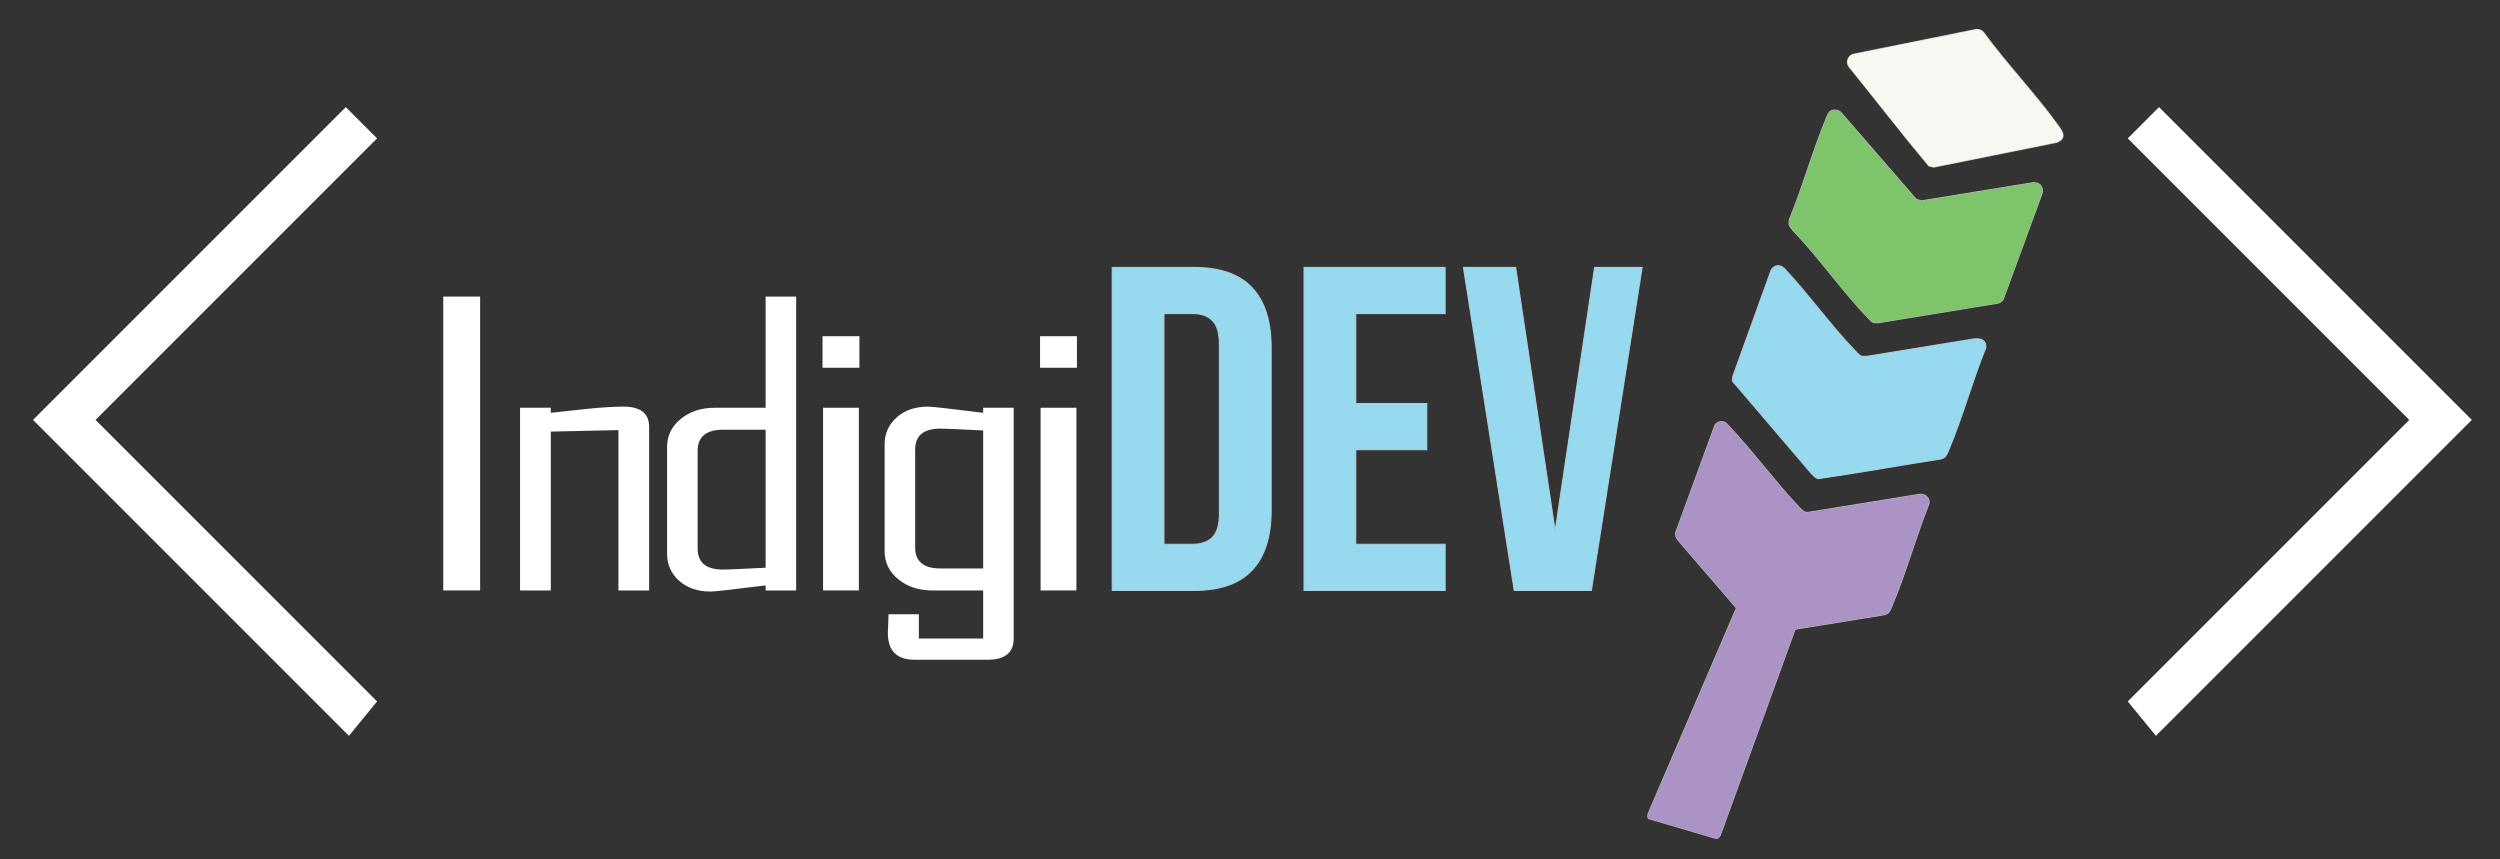
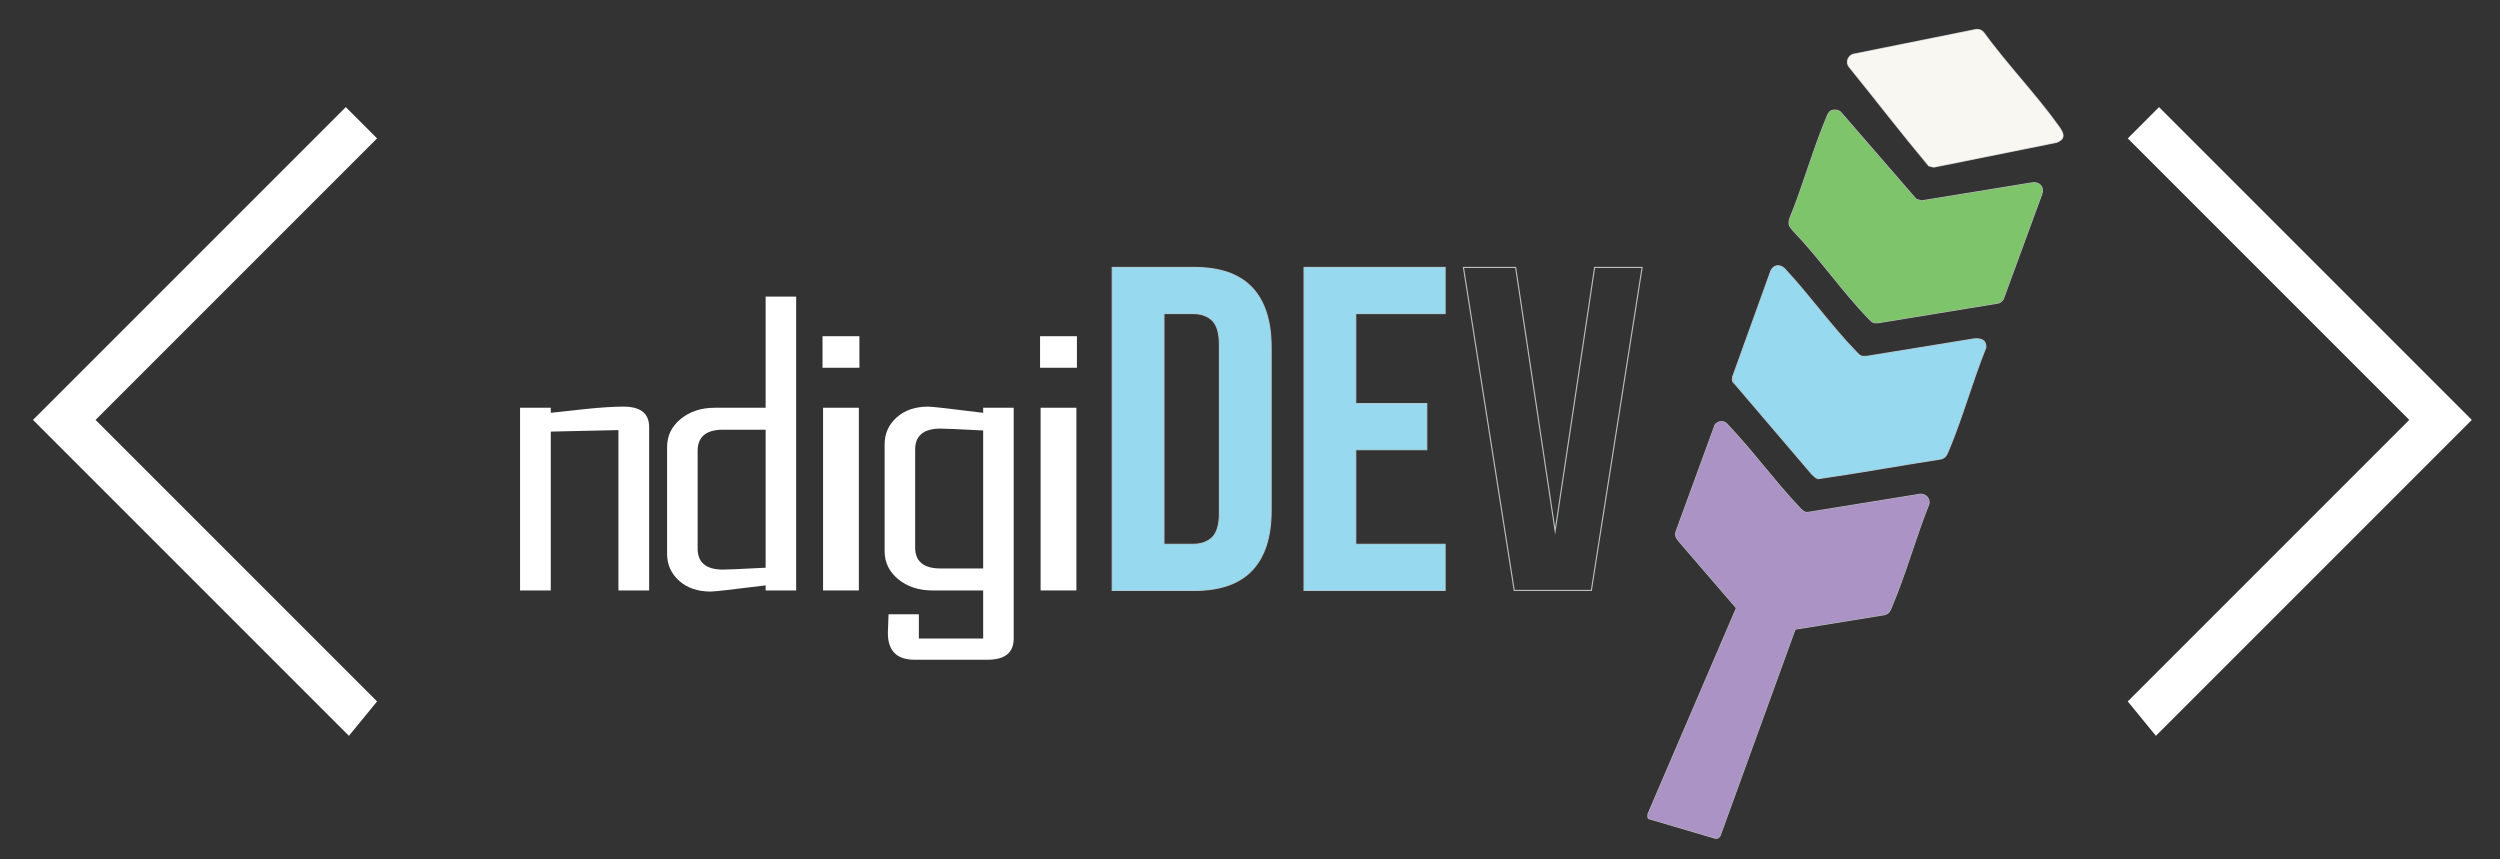
<svg xmlns="http://www.w3.org/2000/svg" version="1.1" id="Layer_1" x="0px" y="0px" width="552.61px" height="189.959px" viewBox="0 0 552.61 189.959" enable-background="new 0 0 552.61 189.959" xml:space="preserve">
  <rect x="0" y="0" width="552.61" height="189.959" fill="#333333" stroke="none" />
  <path fill="none" stroke="#BCBEC0" stroke-width="0.25" stroke-miterlimit="10" d="M245.85,59.113h18.084  c5.75,0,10.028,1.497,12.837,4.488c2.807,2.993,4.208,7.379,4.208,13.158v36.109c0,5.78-1.401,10.166-4.208,13.158  c-2.809,2.992-7.087,4.487-12.837,4.487H245.85V59.113z M257.282,69.313v51h6.444c1.801,0,3.222-0.51,4.261-1.529  c1.04-1.021,1.56-2.821,1.56-5.406V76.249c0-2.583-0.52-4.386-1.56-5.406c-1.039-1.02-2.459-1.53-4.261-1.53H257.282z" />
  <polygon fill="none" stroke="#BCBEC0" stroke-width="0.25" stroke-miterlimit="10" points="299.684,89.203 315.379,89.203   315.379,99.404 299.684,99.404 299.684,120.313 319.434,120.313 319.434,130.513 288.253,130.513 288.253,59.113 319.434,59.113   319.434,69.313 299.684,69.313 " />
  <polygon fill="none" stroke="#BCBEC0" stroke-width="0.25" stroke-miterlimit="10" points="343.753,117.355 352.48,59.113   362.98,59.113 351.758,130.513 334.712,130.513 323.485,59.113 335.023,59.113 " />
  <path fill="none" stroke="#BCBEC0" stroke-width="0.25" stroke-miterlimit="10" d="M396.789,139.075l-16.57,45.638  c-0.279,0.373-0.58,0.718-1.096,0.556l-14.707-4.336c-0.238-0.262-0.148-0.659-0.129-0.992l19.555-45.542l-12.633-14.67  c-0.59-0.761-0.906-1.004-0.773-2.066l8.66-23.697c0.521-0.83,1.764-1.026,2.498-0.37c5.576,5.818,10.453,12.563,15.959,18.402  c0.574,0.608,1.184,1.412,2.125,1.274l24.652-3.995c1.18-0.214,2.297,0.879,2.061,2.062c-2.945,7.347-5.113,15.334-8.184,22.598  c-0.393,0.927-0.551,1.629-1.65,1.929L396.789,139.075z" />
  <path fill="none" stroke="#BCBEC0" stroke-width="0.25" stroke-miterlimit="10" d="M405.029,24.406  c0.689-0.158,1.414-0.058,1.9,0.472l16.617,19.177l1.188,0.353l24.506-3.995c1.527-0.241,2.592,0.897,2.115,2.403l-8.568,23.355  c-0.322,0.378-0.646,0.765-1.176,0.829l-26.322,4.316c-1.229,0.09-1.32-0.011-2.131-0.838c-5.846-5.974-10.904-13.415-16.752-19.471  c-0.76-0.974-1.158-1.172-0.83-2.553c2.975-7.241,5.104-15.051,8.1-22.253C403.943,25.558,404.229,24.59,405.029,24.406z" />
  <path fill="none" stroke="#BCBEC0" stroke-width="0.25" stroke-miterlimit="10" d="M436.826,6.512  c0.615-0.044,1.199,0.133,1.602,0.613c5.172,7.111,11.574,13.726,16.666,20.844c1.02,1.425,1.619,2.666-0.484,3.495l-27.176,5.479  l-1.08-0.277c-6.006-7.173-11.723-14.62-17.621-21.893c-0.785-0.993-0.258-2.415,0.916-2.787L436.826,6.512z" />
  <path fill="none" stroke="#BCBEC0" stroke-width="0.25" stroke-miterlimit="10" d="M383.309,84.649  c-0.063-0.457,0.221-1.199-0.285-1.432l8.441-23.413c0.654-1.236,1.885-1.407,2.926-0.481c5.477,5.823,10.361,12.76,15.904,18.456  c0.924,0.949,0.998,1.089,2.418,0.981l23.646-3.849c1.477-0.111,2.639,0.155,2.613,1.897c-3.002,7.405-5.174,15.475-8.271,22.804  c-0.426,1.008-0.729,1.751-1.979,1.889c-8.953,1.381-17.887,3.025-26.838,4.309c-0.625-0.183-1.029-0.673-1.469-1.114  L383.309,84.649z" />
  <path fill="#97D9EF" d="M383.309,84.649c-0.508-0.31-0.371-0.996-0.285-1.432C383.529,83.45,383.246,84.192,383.309,84.649" />
  <path fill="none" stroke="#BCBEC0" stroke-width="0.25" stroke-miterlimit="10" d="M383.309,84.649  c-0.508-0.31-0.371-0.996-0.285-1.432C383.529,83.45,383.246,84.192,383.309,84.649z" />
  <path fill="#FFFFFF" d="M143.488,130.513H136.7V95.069l-14.955,0.332v35.112h-6.789V90.13h6.789v1.12  c2.655-0.276,5.326-0.567,8.013-0.871c3.268-0.332,5.956-0.498,8.064-0.498c3.776,0,5.667,1.508,5.667,4.523V130.513z" />
  <path fill="#FFFFFF" d="M169.239,125.492V94.986h-9.409c-3.75,0-5.622,1.563-5.622,4.69v21.582c0,3.099,1.872,4.648,5.622,4.648  C160.718,125.907,163.852,125.768,169.239,125.492 M175.988,130.512h-6.749v-1.119c-7.295,0.913-11.334,1.369-12.117,1.369  c-2.897,0-5.233-0.795-7.005-2.387c-1.772-1.59-2.661-3.575-2.661-5.955V98.804c0-2.49,1.005-4.558,3.02-6.205  c2.008-1.646,4.532-2.469,7.566-2.469h11.197V65.56h6.749V130.512z" />
  <path fill="#FFFFFF" d="M189.967,81.29h-8.151v-6.973h8.151V81.29z M189.845,130.513h-7.909V90.13h7.909V130.513z" />
  <path fill="#FFFFFF" d="M224.07,141.138c0,3.127-1.924,4.69-5.776,4.69h-16.158c-3.918,0-5.879-1.979-5.879-5.936  c0-0.471,0.026-1.169,0.078-2.096c0.05-0.928,0.076-1.598,0.076-2.013h6.697v5.354h14.215v-10.625h-11.196  c-3.036,0-5.558-0.822-7.568-2.47c-2.012-1.646-3.018-3.714-3.018-6.204V98.223c0-2.378,0.888-4.364,2.661-5.956  c1.77-1.59,4.106-2.386,7.005-2.386c0.783,0,4.822,0.457,12.116,1.37V90.13h6.748V141.138z M217.322,125.658V95.152  c-5.386-0.276-8.521-0.415-9.408-0.415c-3.75,0-5.625,1.55-5.625,4.649v21.624c0,3.098,1.876,4.647,5.625,4.647H217.322z" />
  <path fill="#FFFFFF" d="M238.049,81.29h-8.149v-6.973h8.149V81.29z M237.93,130.513h-7.911V90.13h7.911V130.513z" />
  <path fill="#97D9EF" d="M245.85,59.113h18.084c5.75,0,10.028,1.497,12.837,4.488c2.807,2.993,4.208,7.379,4.208,13.158v36.109  c0,5.78-1.401,10.166-4.208,13.158c-2.809,2.992-7.087,4.487-12.837,4.487H245.85V59.113z M257.282,69.313v51h6.444  c1.801,0,3.222-0.51,4.261-1.529c1.04-1.021,1.56-2.821,1.56-5.406V76.249c0-2.583-0.52-4.386-1.56-5.406  c-1.039-1.02-2.459-1.53-4.261-1.53H257.282z" />
  <polygon fill="#97D9EF" points="299.684,89.203 315.379,89.203 315.379,99.404 299.684,99.404 299.684,120.313 319.434,120.313   319.434,130.513 288.253,130.513 288.253,59.113 319.434,59.113 319.434,69.313 299.684,69.313 " />
-   <polygon fill="#97D9EF" points="343.753,117.355 352.48,59.113 362.98,59.113 351.758,130.513 334.712,130.513 323.485,59.113   335.023,59.113 " />
  <path fill="#AC93C5" d="M396.789,139.075l-16.57,45.638c-0.279,0.373-0.58,0.718-1.096,0.556l-14.707-4.336  c-0.238-0.262-0.148-0.659-0.129-0.992l19.555-45.542l-12.633-14.67c-0.59-0.761-0.906-1.004-0.773-2.066l8.66-23.697  c0.521-0.83,1.764-1.026,2.498-0.37c5.576,5.818,10.453,12.563,15.959,18.402c0.574,0.608,1.184,1.412,2.125,1.274l24.652-3.995  c1.18-0.214,2.297,0.879,2.061,2.062c-2.945,7.347-5.113,15.334-8.184,22.598c-0.393,0.927-0.551,1.629-1.65,1.929L396.789,139.075z  " />
  <path fill="#7EC46B" d="M405.029,24.406c0.689-0.158,1.414-0.058,1.9,0.472l16.617,19.177l1.188,0.353l24.506-3.995  c1.527-0.241,2.592,0.897,2.115,2.403l-8.568,23.355c-0.322,0.378-0.646,0.765-1.176,0.829l-26.322,4.316  c-1.229,0.09-1.32-0.011-2.131-0.838c-5.846-5.974-10.904-13.415-16.752-19.471c-0.76-0.974-1.158-1.172-0.83-2.553  c2.975-7.241,5.104-15.051,8.1-22.253C403.943,25.558,404.229,24.59,405.029,24.406" />
  <path fill="#F8F7F1" d="M436.826,6.512c0.615-0.044,1.199,0.133,1.602,0.613c5.172,7.111,11.574,13.726,16.666,20.844  c1.02,1.425,1.619,2.666-0.484,3.495l-27.176,5.479l-1.08-0.277c-6.006-7.173-11.723-14.62-17.621-21.893  c-0.785-0.993-0.258-2.415,0.916-2.787L436.826,6.512z" />
  <path fill="#97D9EF" d="M383.309,84.649c-0.063-0.457,0.221-1.199-0.285-1.432l8.441-23.413c0.654-1.236,1.885-1.407,2.926-0.481  c5.477,5.823,10.361,12.76,15.904,18.456c0.924,0.949,0.998,1.089,2.418,0.981l23.646-3.849c1.477-0.111,2.639,0.155,2.613,1.897  c-3.002,7.405-5.174,15.475-8.271,22.804c-0.426,1.008-0.729,1.751-1.979,1.889c-8.953,1.381-17.887,3.025-26.838,4.309  c-0.625-0.183-1.029-0.673-1.469-1.114L383.309,84.649z" />
  <polygon fill="#FFFFFF" points="21.122,92.817 83.349,155.043 77.126,162.649 7.294,92.817 76.435,23.676 83.349,30.59 " />
-   <rect x="97.98" y="65.559" fill="#FFFFFF" width="8.151" height="64.954" />
  <polygon fill="#FFFFFF" points="532.553,92.817 470.326,30.59 477.239,23.676 546.381,92.817 476.549,162.649 470.326,155.043 " />
</svg>